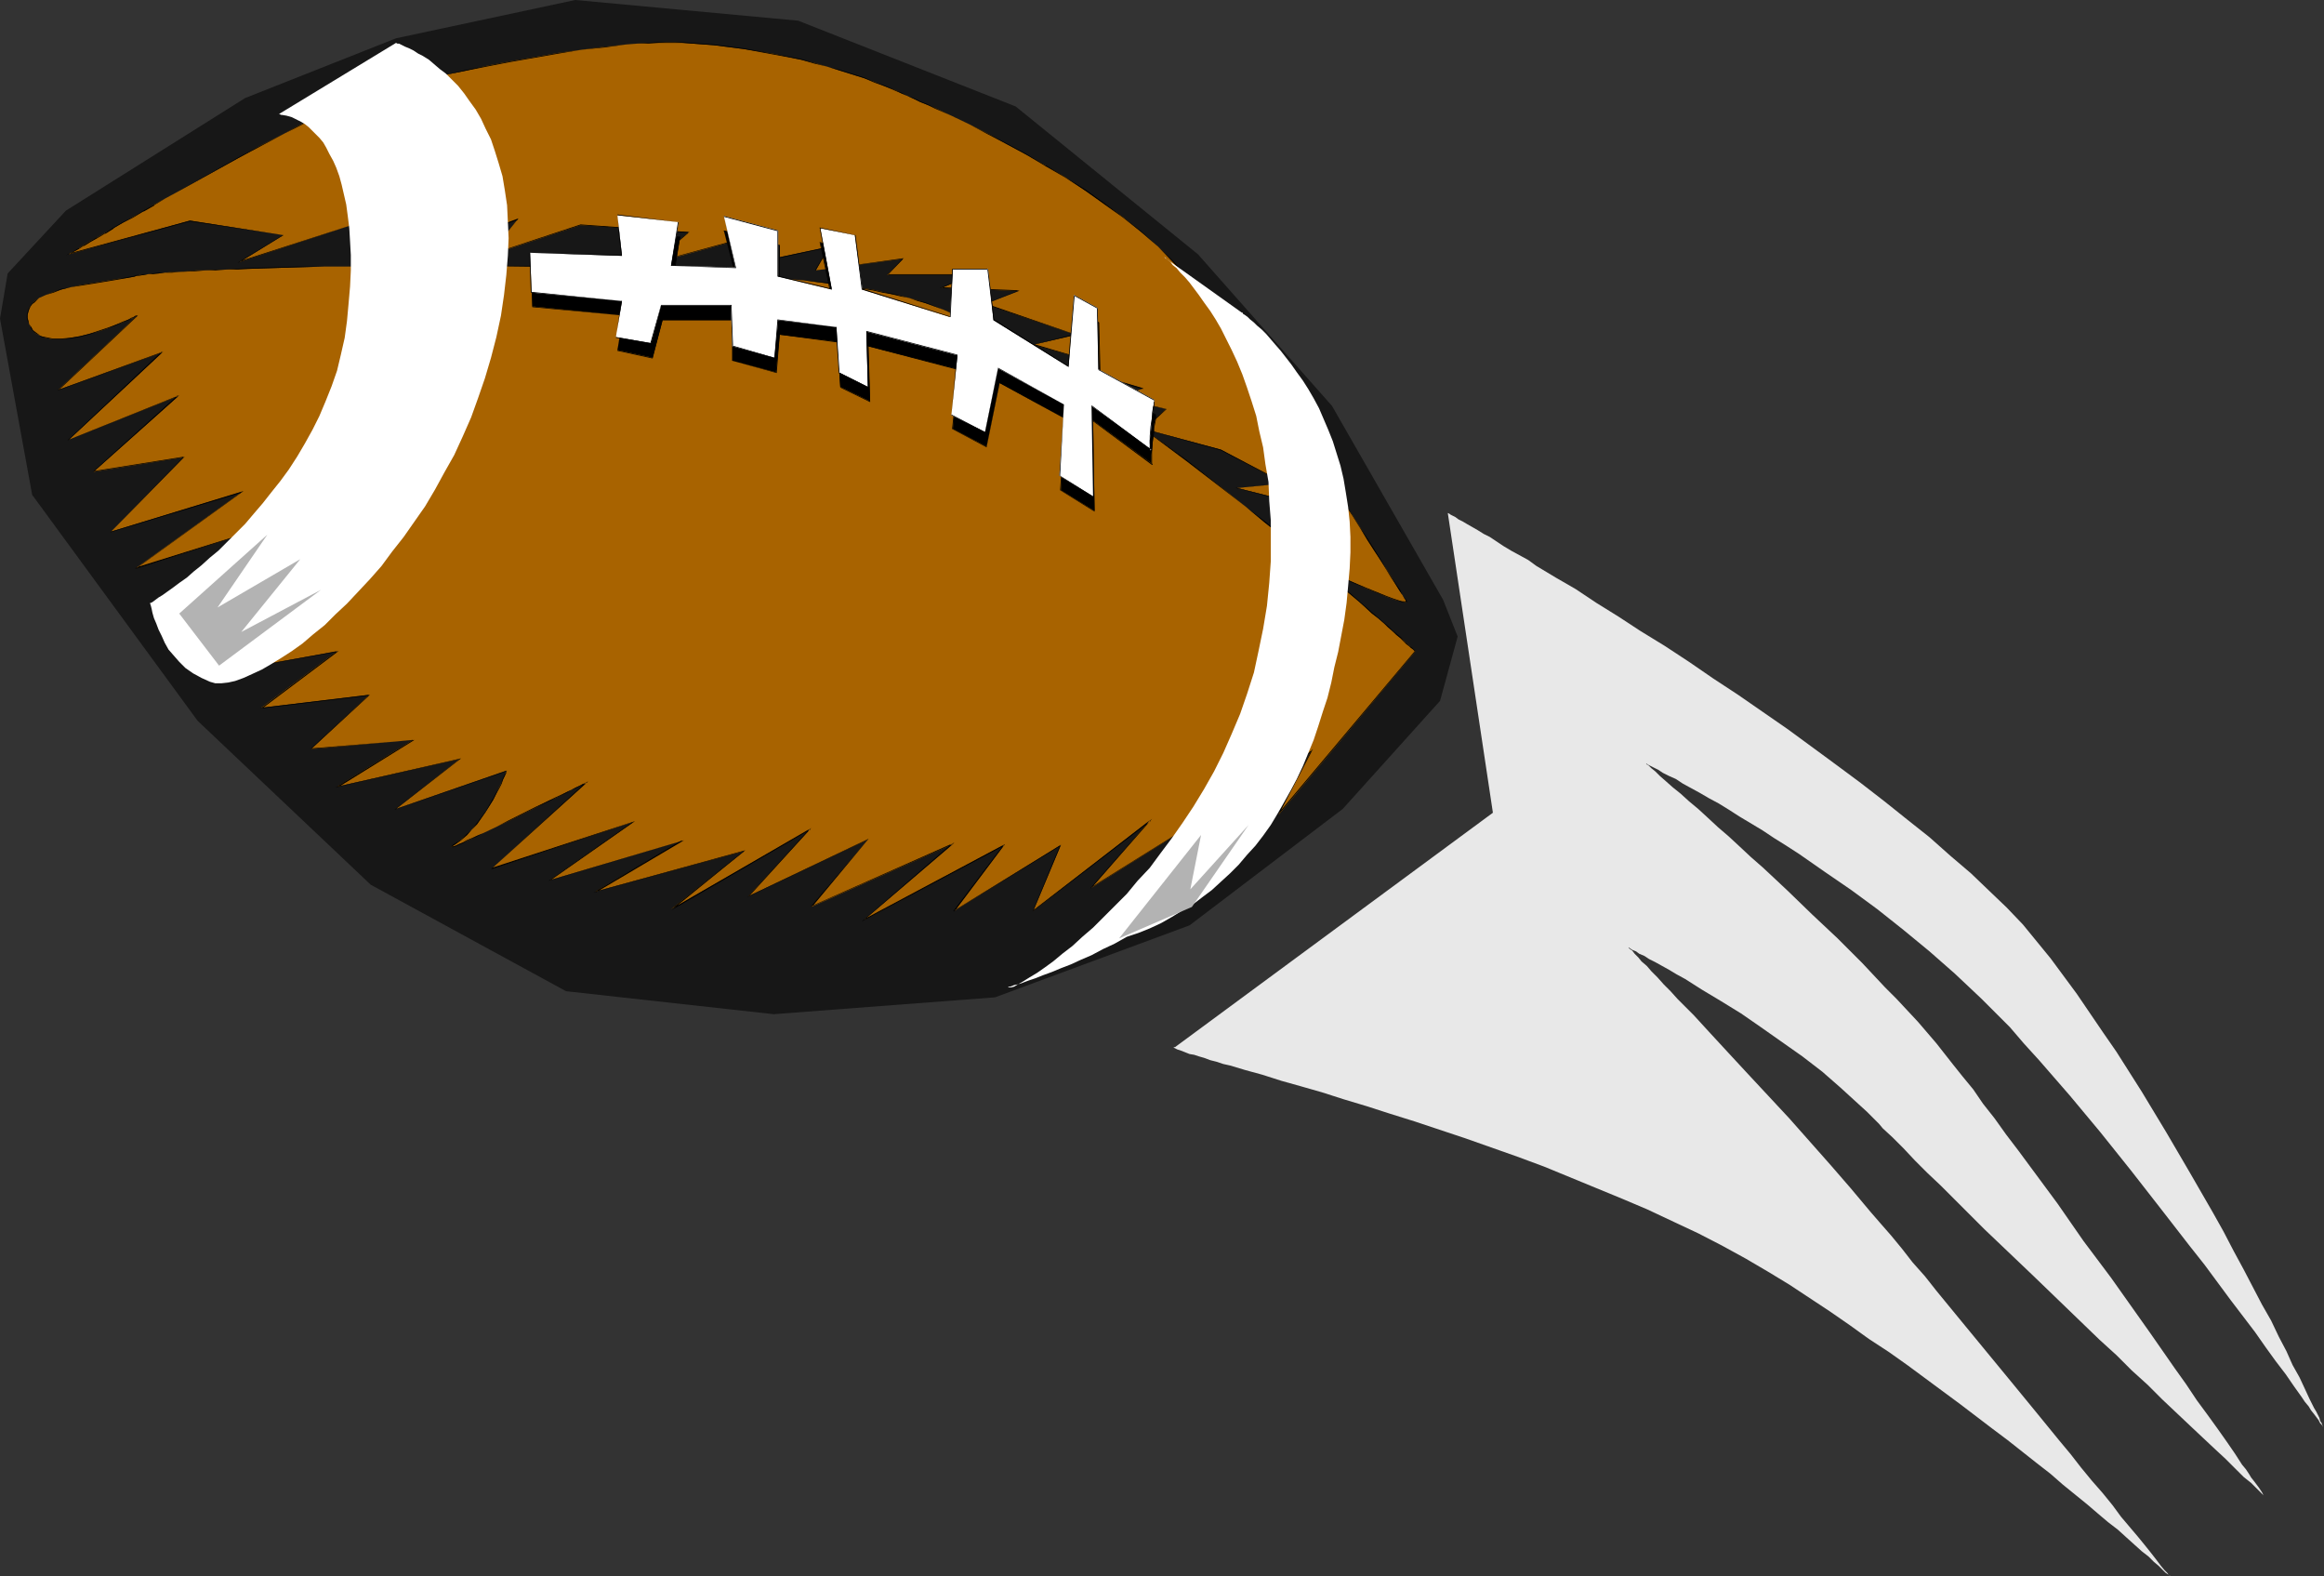
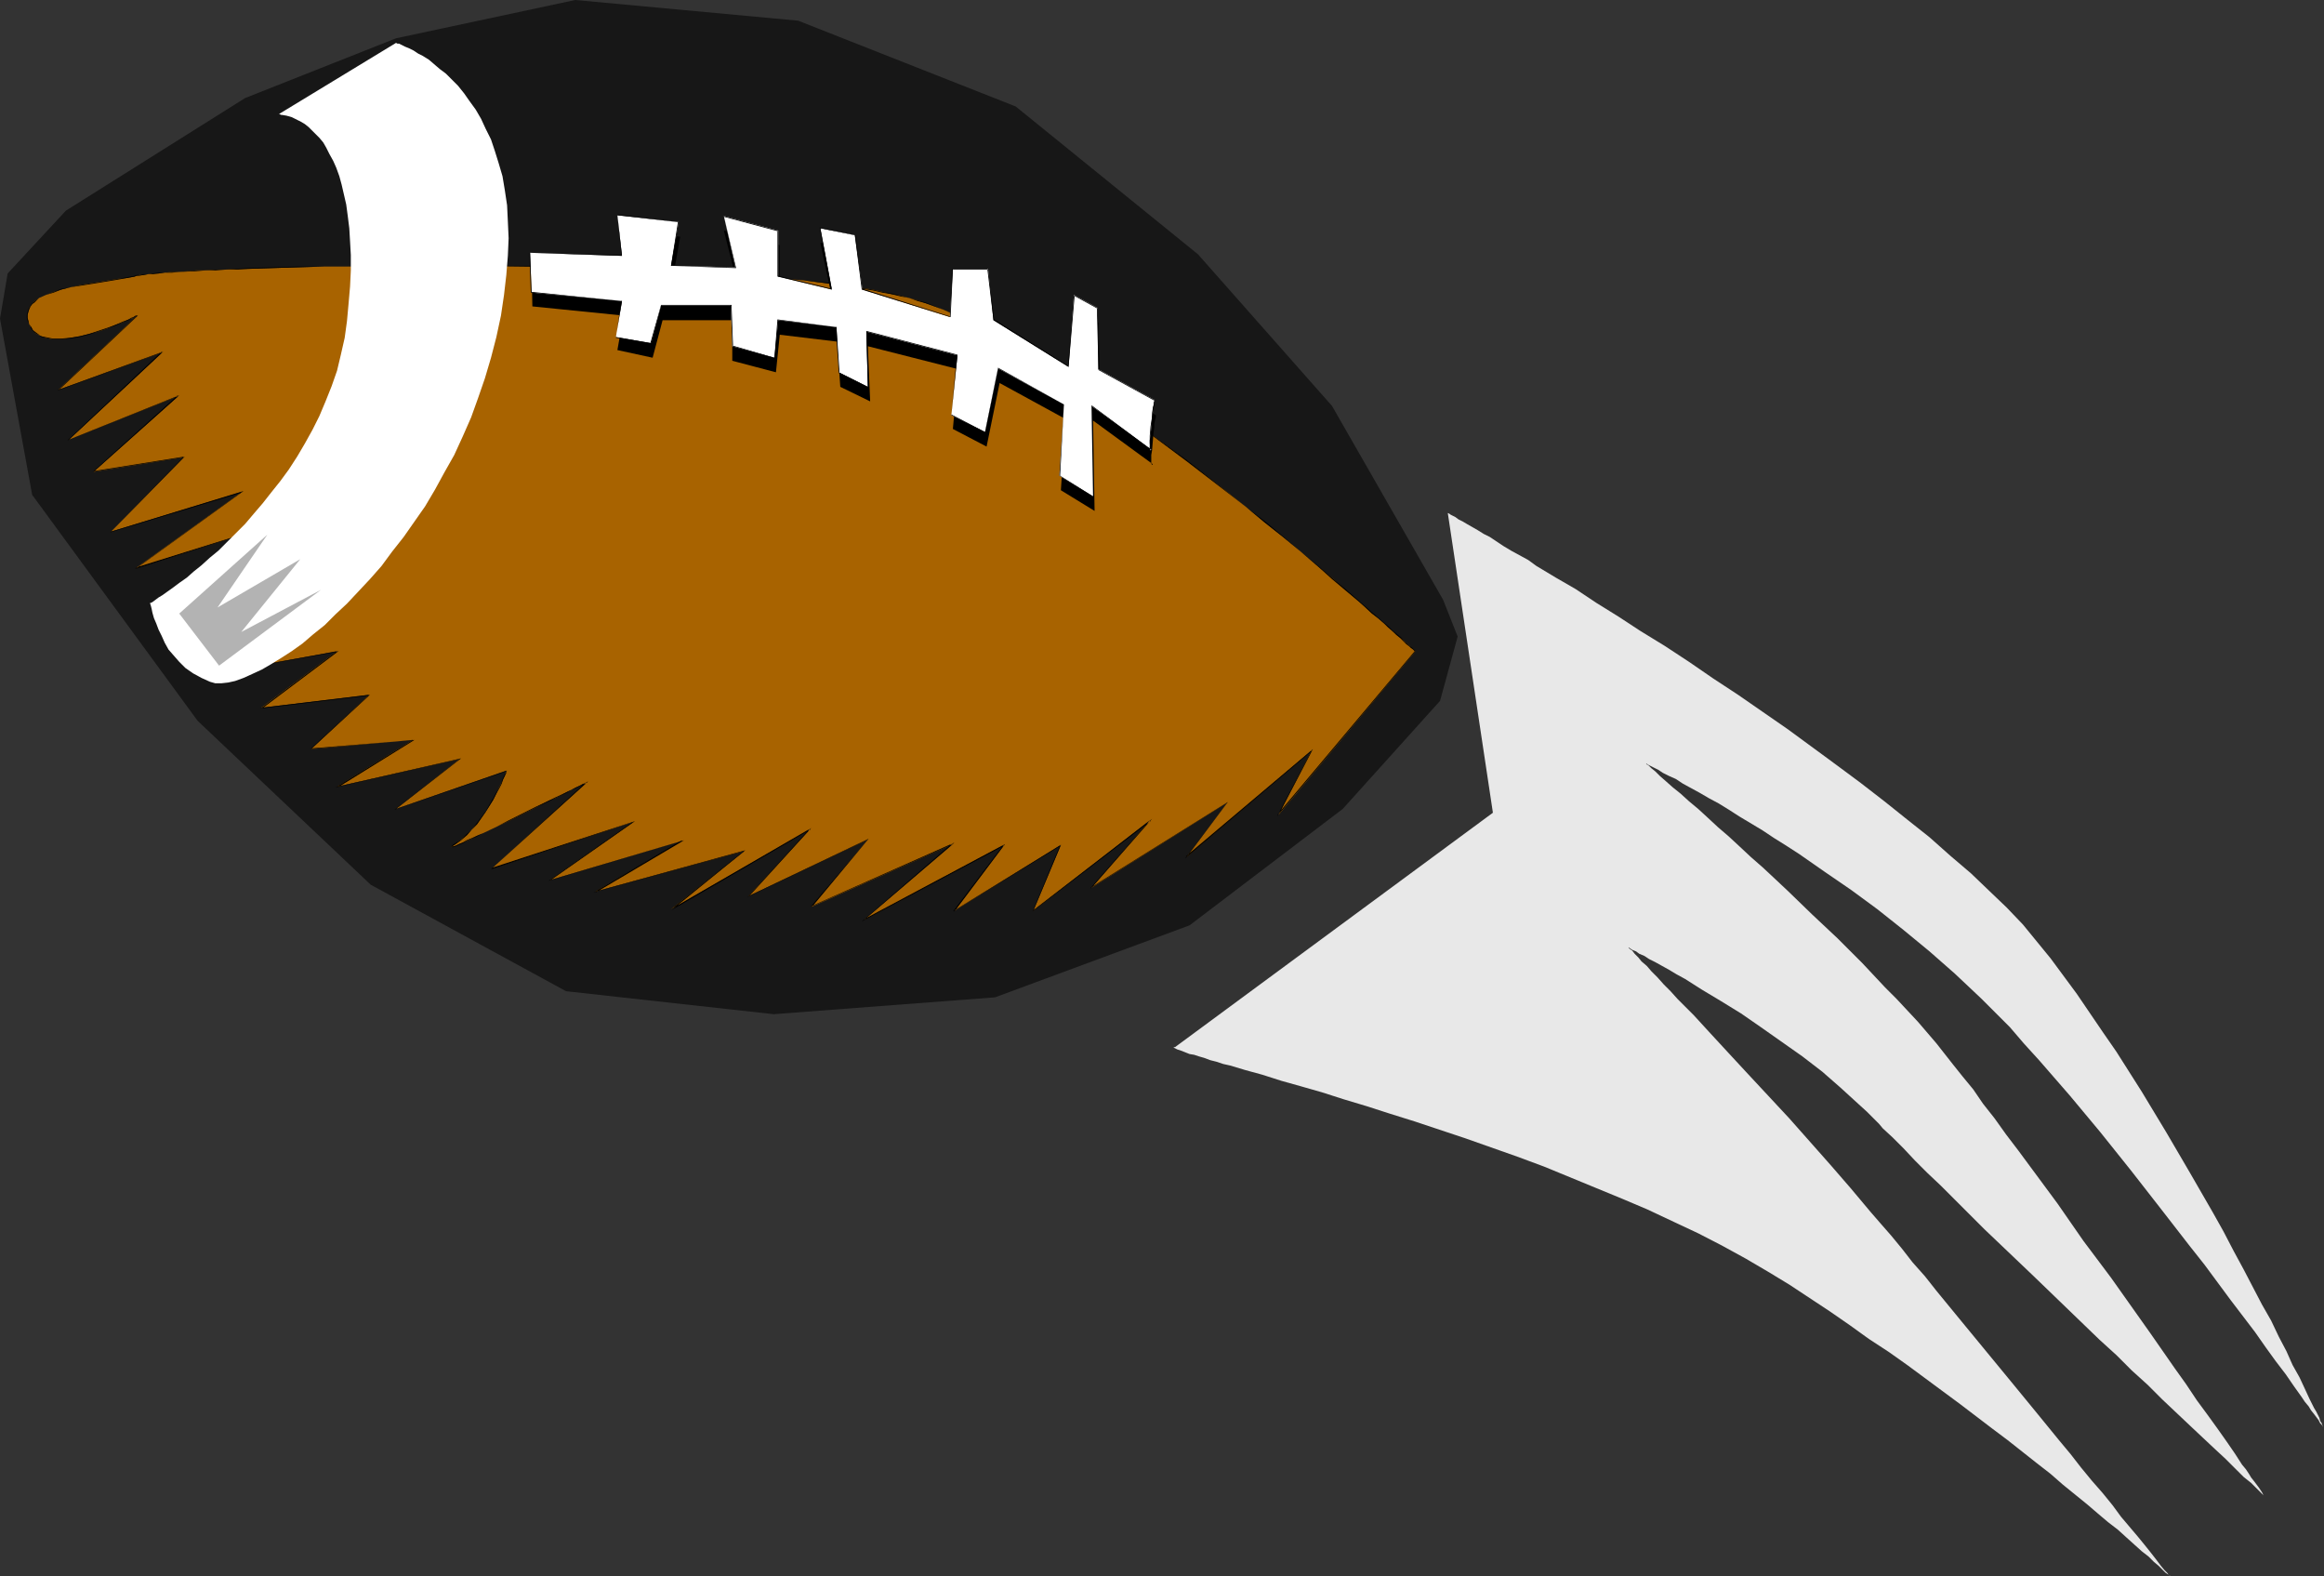
<svg xmlns="http://www.w3.org/2000/svg" xmlns:ns1="http://sodipodi.sourceforge.net/DTD/sodipodi-0.dtd" xmlns:ns2="http://www.inkscape.org/namespaces/inkscape" version="1.0" width="129.724mm" height="87.978mm" id="svg14" ns1:docname="Ball 13.wmf">
  <rect width="100%" height="100%" fill="#333333" stroke="none" />
  <ns1:namedview id="namedview14" pagecolor="#ffffff" bordercolor="#000000" borderopacity="0.25" ns2:showpageshadow="2" ns2:pageopacity="0.0" ns2:pagecheckerboard="0" ns2:deskcolor="#d1d1d1" ns2:document-units="mm" />
  <defs id="defs1">
    <pattern id="WMFhbasepattern" patternUnits="userSpaceOnUse" width="6" height="6" x="0" y="0" />
  </defs>
  <path style="fill:#171717;fill-opacity:1;fill-rule:evenodd;stroke:none" d="M 304.454,126.511 281.022,85.633 252.742,53.642 214.281,22.458 168.387,4.362 121.361,0 83.547,8.079 51.712,20.681 13.898,44.432 1.616,57.681 0,67.214 6.787,104.375 41.693,152.039 l 36.522,34.576 41.208,22.458 43.794,4.847 46.702,-3.555 41.046,-15.188 32.32,-24.559 20.523,-22.782 3.717,-13.572 z" id="path1" />
  <path style="fill:#a86300;fill-opacity:1;fill-rule:evenodd;stroke:none" d="m 298.636,137.336 h -0.162 v -0.162 l -0.323,-0.162 -0.323,-0.323 -0.485,-0.485 -0.485,-0.485 -0.646,-0.485 -0.646,-0.646 -0.808,-0.646 -0.97,-0.808 -0.97,-0.969 -0.97,-0.808 -1.131,-0.969 -1.131,-0.969 -2.586,-2.262 -2.909,-2.585 -2.909,-2.585 -3.394,-2.747 -3.394,-2.908 -3.717,-3.07 -3.878,-3.07 -3.878,-3.231 -4.04,-3.231 -8.565,-6.624 -8.726,-6.463 -8.888,-6.301 -4.525,-2.908 -4.363,-2.908 -4.363,-2.747 -4.363,-2.424 -4.202,-2.424 -4.04,-2.1 -4.04,-1.939 -3.878,-1.616 -3.555,-1.293 -1.778,-0.646 -1.778,-0.485 -1.778,-0.485 -1.939,-0.323 -1.939,-0.485 -2.101,-0.485 -2.262,-0.323 -2.262,-0.323 -2.424,-0.323 -2.424,-0.323 -5.171,-0.646 -5.656,-0.485 -5.818,-0.485 -5.979,-0.485 -6.302,-0.323 -6.302,-0.323 -6.626,-0.323 -6.626,-0.162 -13.413,-0.323 -13.413,-0.162 H 86.456 80.154 l -6.141,0.162 h -5.818 l -5.656,0.162 -5.333,0.162 -5.01,0.162 h -2.424 l -2.262,0.162 h -2.101 l -2.101,0.162 h -1.939 l -3.555,0.323 h -1.616 l -1.454,0.162 -1.293,0.162 h -1.293 l -0.97,0.162 -0.97,0.162 h -0.808 l -0.646,0.162 -0.323,0.162 -1.778,0.323 -1.778,0.162 -3.878,0.646 -4.04,0.646 -2.101,0.485 -1.939,0.485 -1.616,0.485 -1.616,0.646 -1.454,0.646 -1.131,0.808 -0.323,0.485 -0.485,0.485 -0.162,0.646 -0.162,0.485 -0.162,0.646 v 0.646 l 0.162,0.646 0.162,0.646 0.323,0.646 0.485,0.646 0.485,0.646 0.646,0.323 0.646,0.323 0.808,0.323 1.616,0.323 h 1.778 l 1.939,-0.323 1.939,-0.323 1.939,-0.485 1.939,-0.485 1.939,-0.646 1.778,-0.808 1.454,-0.485 1.293,-0.646 0.485,-0.162 0.485,-0.162 0.323,-0.323 h 0.162 l 0.323,-0.162 v 0 l -16.645,15.672 21.978,-7.917 -19.715,18.419 23.109,-9.21 -17.938,15.996 19.069,-3.07 -15.352,15.672 27.634,-8.402 -22.462,16.157 25.533,-8.079 -22.139,17.611 27.795,-11.148 -17.614,17.288 21.816,-7.109 -19.877,13.895 26.987,-5.009 -15.998,11.956 22.786,-2.747 -12.282,11.472 21.493,-1.939 -15.998,9.856 25.856,-5.817 -13.413,10.502 23.27,-8.079 v 0.162 l -0.162,0.323 -0.162,0.646 -0.323,0.646 -0.485,0.969 -0.485,0.969 -0.485,1.131 -0.646,1.293 -1.616,2.585 -1.778,2.424 -1.131,1.293 -1.131,1.131 -1.131,0.969 -1.293,0.969 -0.485,0.323 -0.162,0.162 -0.162,0.162 h 0.162 l 0.323,-0.162 0.485,-0.162 0.646,-0.323 0.808,-0.323 0.808,-0.323 1.131,-0.485 1.131,-0.646 1.131,-0.485 2.747,-1.293 2.747,-1.293 5.818,-2.908 2.747,-1.454 1.293,-0.485 1.293,-0.646 1.131,-0.646 0.97,-0.485 0.97,-0.485 0.808,-0.323 0.485,-0.323 0.485,-0.162 0.323,-0.162 0.162,-0.162 -20.038,18.258 29.896,-9.856 -17.614,12.279 27.795,-8.24 -18.261,10.664 31.512,-8.563 -15.514,12.279 29.25,-16.803 -12.928,14.057 25.21,-11.956 -11.958,14.218 29.896,-13.249 -18.746,15.996 29.573,-15.834 -10.504,13.895 22.462,-13.895 -5.818,13.895 24.563,-19.065 -12.282,14.218 28.603,-17.934 -8.565,11.472 26.341,-22.458 -6.949,13.572 z" id="path2" />
  <path style="fill:#000000;fill-opacity:1;fill-rule:evenodd;stroke:none" d="m 298.636,137.336 -0.485,-0.485 -0.323,-0.323 -0.485,-0.323 -0.485,-0.485 -0.646,-0.485 -0.646,-0.808 -0.808,-0.646 -0.97,-0.808 -0.808,-0.808 -1.131,-0.969 -1.131,-0.969 -1.131,-0.969 -2.586,-2.262 -2.747,-2.424 -3.07,-2.585 -3.232,-2.747 -3.555,-2.908 -3.555,-3.07 -3.878,-3.231 -4.04,-3.07 -4.04,-3.231 -8.403,-6.624 -8.888,-6.463 -8.888,-6.301 -4.363,-3.07 -4.525,-2.747 -4.363,-2.747 -4.202,-2.585 h -0.162 l -4.202,-2.262 -4.04,-2.1 -4.04,-1.939 -3.878,-1.616 -3.555,-1.454 -1.778,-0.485 -1.778,-0.485 -1.778,-0.485 -1.939,-0.485 -1.939,-0.323 -2.101,-0.485 -2.262,-0.323 -2.262,-0.323 -2.424,-0.323 -2.424,-0.485 -5.171,-0.485 -5.656,-0.485 -5.818,-0.646 -5.979,-0.323 -6.302,-0.323 -6.302,-0.485 -6.626,-0.162 -6.626,-0.323 -13.413,-0.323 H 99.384 86.456 l -18.261,0.162 h -5.656 l -5.333,0.162 -5.01,0.162 -2.424,0.162 -2.262,0.162 h -2.101 l -2.101,0.162 h -1.939 l -3.555,0.323 h -1.616 l -1.454,0.162 h -1.293 l -1.293,0.162 -0.97,0.162 h -0.97 l -0.808,0.162 h -0.646 l -0.323,0.162 -1.778,0.323 -1.778,0.323 -3.878,0.646 -4.04,0.646 -2.101,0.485 -1.939,0.323 -1.616,0.646 -1.616,0.646 -1.454,0.646 -1.131,0.808 -0.485,0.485 -0.323,0.485 -0.323,0.646 -0.162,0.485 -0.162,0.646 v 0.646 l 0.162,0.646 0.323,0.646 0.323,0.646 v 0.162 l 0.485,0.646 0.485,0.485 0.646,0.323 v 0 l 0.646,0.485 0.808,0.162 1.616,0.323 h 1.778 l 1.939,-0.162 1.939,-0.323 1.939,-0.485 1.939,-0.646 1.939,-0.646 1.778,-0.646 1.454,-0.646 1.293,-0.485 0.485,-0.323 0.485,-0.162 0.485,-0.323 h 0.162 l 0.162,-0.162 v 0 0 0 L 12.12,82.402 34.259,74.323 34.098,74.161 14.221,92.904 37.653,83.533 37.491,83.371 19.554,99.528 38.784,96.458 v -0.162 l -15.514,15.996 27.795,-8.402 v -0.162 l -22.624,16.319 25.694,-8.24 v 0 l -22.462,17.773 28.118,-11.31 -0.162,-0.162 -17.614,17.45 21.978,-7.109 v -0.162 l -20.2,14.057 27.31,-4.847 v -0.162 l -16.16,12.118 22.947,-2.747 v -0.162 l -12.443,11.472 21.654,-1.939 v 0 L 70.781,166.096 96.96,160.118 v 0 l -13.736,10.664 23.594,-8.079 v -0.162 0.162 l -0.162,0.323 -0.323,0.646 -0.323,0.646 -0.323,0.969 -0.485,0.969 -0.646,1.131 -0.646,1.293 v -0.162 l -1.454,2.585 -1.939,2.585 -0.97,1.293 -1.131,0.969 -1.131,1.131 -1.293,0.808 -0.485,0.323 -0.323,0.323 v 0.162 h 0.162 0.323 l 0.485,-0.162 0.646,-0.323 0.808,-0.323 0.808,-0.485 1.131,-0.485 1.131,-0.485 1.131,-0.646 2.747,-1.293 2.747,-1.293 5.818,-2.908 2.747,-1.293 1.293,-0.646 2.424,-1.131 0.97,-0.646 0.97,-0.323 2.262,-1.131 -0.162,-0.162 -20.038,18.419 30.058,-10.017 h -0.162 l -17.776,12.441 28.118,-8.402 v -0.162 l -18.584,10.987 31.835,-8.725 h -0.162 l -15.352,12.279 0.162,0.162 29.25,-16.965 -0.162,-0.162 -13.09,14.38 25.371,-12.118 v 0 l -12.12,14.218 30.058,-13.249 -0.162,-0.162 -19.069,16.48 30.058,-15.996 -0.162,-0.162 -10.666,14.057 22.786,-13.895 -0.162,-0.162 -5.818,14.057 24.886,-19.065 -0.162,-0.162 -12.605,14.38 28.926,-18.096 v 0 l -8.888,11.795 26.826,-22.782 h -0.162 l -7.272,13.895 29.25,-34.9 h -0.162 l -28.926,34.415 0.162,0.162 7.272,-13.895 -26.826,22.62 0.162,0.162 8.726,-11.633 -28.765,17.934 v 0.162 l 12.766,-14.541 -25.21,19.389 h 0.162 l 5.818,-13.895 -22.624,13.895 0.162,0.162 10.666,-14.218 -29.734,15.834 v 0.162 l 19.069,-16.319 -30.219,13.41 0.162,0.162 11.958,-14.38 -25.371,12.118 h 0.162 l 13.09,-14.38 -29.573,17.127 0.162,0.162 15.514,-12.603 -31.674,8.725 0.162,0.162 18.584,-10.987 -28.28,8.402 h 0.162 l 17.776,-12.441 -30.219,9.856 v 0.162 l 20.362,-18.419 -2.586,1.293 -0.97,0.485 -0.97,0.485 -2.424,1.131 -1.293,0.646 -2.747,1.293 -5.818,2.908 -2.747,1.454 -2.747,1.293 -1.131,0.485 -1.131,0.485 -1.131,0.485 -0.808,0.485 -0.808,0.323 -0.646,0.323 -0.485,0.162 h -0.323 -0.162 l 0.162,0.162 v -0.162 0 l 0.323,-0.162 0.485,-0.323 1.131,-0.808 1.293,-1.131 0.97,-1.131 1.131,-1.131 1.778,-2.585 1.616,-2.585 v 0 l 0.646,-1.293 0.646,-1.131 0.485,-0.969 0.323,-0.969 0.323,-0.646 0.323,-0.646 v -0.323 l 0.162,-0.162 -23.432,8.079 v 0 l 13.736,-10.664 -26.179,5.978 0.162,0.162 16.16,-10.017 -21.816,1.777 v 0.162 l 12.443,-11.472 -22.947,2.747 0.162,0.162 16.16,-12.118 -27.31,4.847 v 0.162 l 20.2,-14.057 -22.139,7.109 v 0.162 l 17.776,-17.45 -27.957,11.148 0.162,0.162 22.301,-17.773 -25.856,8.079 0.162,0.162 22.624,-16.319 -27.957,8.563 v 0 L 38.946,96.297 19.715,99.367 v 0.162 L 37.814,83.371 14.544,92.742 v 0 L 34.421,74.161 12.282,82.24 h 0.162 L 29.088,66.568 h -0.162 -0.323 v 0 l -0.485,0.323 -0.485,0.162 -0.485,0.323 -1.293,0.485 -1.454,0.646 -1.778,0.646 -1.939,0.646 -1.939,0.646 -1.939,0.485 -1.939,0.323 -1.939,0.162 H 11.15 L 9.534,71.092 8.726,70.93 8.08,70.607 H 8.242 L 7.595,70.122 6.949,69.637 6.626,68.991 v 0 L 6.141,68.345 5.979,67.699 5.818,67.052 V 66.406 L 5.979,65.76 6.141,65.275 6.464,64.629 v 0 l 0.323,-0.485 0.485,-0.323 0.97,-0.969 v 0 l 1.454,-0.646 1.616,-0.485 1.616,-0.646 1.939,-0.485 2.101,-0.323 4.04,-0.646 3.878,-0.646 1.778,-0.323 1.778,-0.323 0.323,-0.162 h 0.646 l 0.808,-0.162 0.97,-0.162 h 0.97 l 1.293,-0.162 1.293,-0.162 h 1.454 l 1.616,-0.162 3.555,-0.162 1.939,-0.162 h 2.101 l 2.101,-0.162 h 2.262 l 2.424,-0.162 5.01,-0.162 5.333,-0.162 5.656,-0.162 18.261,-0.162 h 12.928 l 13.413,0.162 13.413,0.323 6.626,0.323 6.626,0.162 6.302,0.323 6.302,0.485 5.979,0.323 5.818,0.485 5.656,0.485 5.171,0.646 2.424,0.323 2.424,0.323 2.262,0.485 2.262,0.323 2.101,0.485 1.939,0.323 1.939,0.485 1.778,0.323 1.778,0.646 1.778,0.485 3.555,1.293 3.878,1.777 4.04,1.777 4.04,2.262 4.202,2.262 v 0 l 4.202,2.585 4.525,2.747 4.363,2.747 4.363,3.07 8.888,6.14 8.888,6.624 8.403,6.463 4.202,3.231 3.878,3.231 3.878,3.07 3.717,3.07 3.394,2.908 3.232,2.908 3.07,2.585 2.909,2.424 2.424,2.262 1.293,0.969 1.131,0.969 0.97,0.969 0.97,0.808 0.808,0.808 0.808,0.646 0.646,0.646 0.646,0.646 0.646,0.485 0.323,0.323 0.485,0.323 0.323,0.485 v -0.162 z" id="path3" />
-   <path style="fill:#a86300;fill-opacity:1;fill-rule:evenodd;stroke:none" d="m 296.697,126.834 v 0 -0.162 l -0.162,-0.162 -0.162,-0.162 -0.485,-0.808 -0.646,-0.969 -0.808,-1.293 -0.808,-1.454 -1.131,-1.777 -1.293,-1.939 -1.293,-2.1 -1.454,-2.262 -1.454,-2.424 -1.616,-2.585 -1.778,-2.585 -1.778,-2.747 -1.778,-2.908 -1.939,-2.908 -3.878,-5.978 -4.202,-5.978 -4.04,-6.14 -4.04,-5.655 -2.101,-2.908 -1.778,-2.585 -2.101,-2.585 -1.778,-2.424 -1.778,-2.262 -1.778,-2.262 -1.616,-1.939 -1.454,-1.616 -3.232,-3.231 -3.555,-3.07 -3.717,-3.07 -4.04,-2.908 -4.04,-2.747 -4.04,-2.747 -4.363,-2.585 -4.04,-2.262 -4.202,-2.262 -4.04,-2.262 -3.878,-1.939 -3.717,-1.777 -3.394,-1.616 -1.616,-0.646 -1.616,-0.646 -1.293,-0.646 -1.454,-0.646 -1.131,-0.485 -1.131,-0.646 -2.262,-0.808 -2.262,-0.969 -2.262,-0.808 -2.586,-0.808 -2.586,-0.808 -2.586,-0.808 -2.747,-0.808 -2.747,-0.646 -5.979,-1.293 -6.141,-0.969 -6.302,-0.808 -6.464,-0.485 -1.778,-0.162 h -1.778 l -1.939,0.162 h -2.101 l -2.262,0.162 -2.101,0.162 -4.686,0.485 -4.848,0.646 -4.848,0.646 -10.181,1.777 -5.01,0.969 -4.848,1.131 -4.848,0.969 -4.363,1.131 -2.101,0.485 -1.939,0.485 -1.939,0.485 -1.778,0.485 -1.778,0.646 -1.454,0.485 -1.454,0.485 -1.293,0.323 -1.293,0.485 -1.454,0.646 -1.616,0.808 -1.778,0.808 -1.939,0.969 -2.101,0.969 -2.262,1.131 -2.262,1.293 -4.848,2.424 -5.171,2.908 -10.181,5.655 -5.01,2.747 -2.424,1.293 -2.262,1.454 -2.101,1.131 -2.262,1.293 -1.939,1.131 -1.778,0.969 -1.616,0.969 -1.616,0.808 -1.293,0.808 -0.97,0.646 -0.97,0.646 -0.646,0.323 -0.323,0.162 -0.162,0.162 25.533,-7.109 19.715,3.07 -9.211,5.655 25.533,-8.402 -1.939,6.14 21.008,-6.786 -6.464,7.755 20.523,-7.755 -6.302,7.755 19.554,-6.463 22.786,1.454 -7.595,6.624 18.422,-5.009 -1.616,5.817 20.362,-4.362 -2.747,5.009 18.422,-2.424 -3.394,3.393 h 17.938 l -6.464,2.747 16.322,0.646 -7.11,2.747 19.069,6.463 -8.888,2.1 11.958,3.393 -4.525,1.293 15.675,4.524 -5.656,1.939 10.504,2.424 -4.525,4.201 16.16,4.362 13.251,7.109 -9.858,0.969 16.483,4.201 -8.403,3.716 15.352,5.817 -4.363,3.716 h 0.162 v 0.162 l 0.646,0.162 0.646,0.323 1.131,0.485 1.131,0.646 1.293,0.485 3.07,1.454 2.909,1.131 1.454,0.646 1.293,0.485 0.97,0.323 0.97,0.162 0.646,0.162 h 0.323 z" id="path4" />
-   <path style="fill:#000000;fill-opacity:1;fill-rule:evenodd;stroke:none" d="m 296.859,126.995 v -0.162 l -0.162,-0.162 v 0 -0.162 l -0.323,-0.323 -0.485,-0.646 -0.485,-1.131 -0.808,-1.131 -0.97,-1.454 -1.131,-1.777 -1.131,-1.939 -1.293,-2.1 -1.454,-2.262 -1.616,-2.424 -1.616,-2.585 -1.616,-2.585 -1.778,-2.747 -1.939,-2.908 -1.778,-2.908 -4.04,-5.978 -4.04,-6.14 -4.202,-5.978 -4.04,-5.817 -1.939,-2.747 -1.939,-2.585 -1.939,-2.585 -1.939,-2.585 -1.778,-2.262 -1.616,-2.1 -1.616,-1.939 -1.616,-1.777 -3.232,-3.07 -3.555,-3.231 -3.717,-2.908 -3.878,-2.908 -4.04,-2.908 -4.202,-2.585 -4.202,-2.585 h -0.162 l -4.04,-2.424 -4.202,-2.262 -4.04,-2.1 -3.878,-1.939 -3.717,-1.777 -3.394,-1.616 -1.616,-0.808 -1.616,-0.646 -1.293,-0.646 -1.454,-0.485 -1.131,-0.646 -1.131,-0.485 -2.262,-0.969 -2.262,-0.808 -2.262,-0.969 -2.586,-0.808 -2.586,-0.808 -2.586,-0.646 -2.747,-0.808 -2.747,-0.808 -5.979,-1.131 -6.141,-1.131 -6.302,-0.808 -6.464,-0.485 h -1.778 -1.778 -1.939 l -2.101,0.162 -2.262,0.162 -2.101,0.162 -4.686,0.485 -4.848,0.646 -4.848,0.646 -10.181,1.777 -5.01,0.969 -4.848,0.969 -4.848,1.131 -4.363,0.969 -2.101,0.646 -1.939,0.485 -1.939,0.485 -1.778,0.485 -1.778,0.485 -1.454,0.485 -1.454,0.485 -1.293,0.485 -1.293,0.485 -1.454,0.646 -1.616,0.646 -1.778,0.969 -6.302,3.07 -2.262,1.293 -4.848,2.424 -5.171,2.747 -15.19,8.563 -2.424,1.293 v 0 l -2.262,1.293 v 0 l -2.101,1.293 -2.262,1.131 -1.939,1.131 v 0 l -1.778,1.131 v 0 l -1.616,0.969 h -0.162 l -1.454,0.808 -1.293,0.808 v 0 l -0.97,0.646 h -0.162 l -1.454,0.969 v 0 l -0.323,0.162 -0.808,0.323 26.179,-7.109 19.715,2.908 h -0.162 l -9.534,5.817 26.018,-8.563 h -0.162 l -1.778,6.301 21.008,-6.786 -0.162,-0.162 -6.464,7.755 20.685,-7.594 v -0.162 l -6.464,7.755 19.715,-6.463 22.786,1.616 v -0.162 l -7.918,6.624 18.746,-5.009 h -0.162 l -1.454,5.978 20.362,-4.362 v -0.162 l -2.909,5.009 18.584,-2.424 v -0.162 l -3.394,3.555 h 17.938 V 57.843 l -6.787,2.908 16.645,0.646 v -0.162 l -7.272,2.908 19.23,6.463 v -0.162 l -9.05,2.262 12.12,3.393 v 0 l -4.848,1.293 15.998,4.686 v -0.162 l -5.818,1.939 10.666,2.424 v 0 l -4.686,4.201 16.322,4.524 13.251,6.948 v 0 l -10.181,0.969 16.806,4.362 v -0.162 l -8.565,3.716 15.514,5.978 v -0.162 l -4.363,3.878 h 0.162 l 0.646,0.162 0.646,0.485 1.131,0.485 1.131,0.485 1.293,0.646 3.07,1.293 4.363,1.777 1.293,0.485 0.97,0.323 0.97,0.323 h 0.646 0.323 0.162 l -0.162,-0.162 v 0 h -0.323 -0.646 l -0.97,-0.323 -0.97,-0.323 -1.293,-0.485 -4.363,-1.777 -3.07,-1.293 -1.293,-0.646 -1.131,-0.485 -1.131,-0.485 -0.646,-0.323 -0.646,-0.323 h -0.162 l 0.162,0.162 4.363,-3.878 -15.514,-5.817 v 0.162 l 8.565,-3.878 -16.645,-4.201 v 0 l 10.181,-0.969 -13.574,-7.109 -16.16,-4.362 v 0.162 l 4.686,-4.362 -10.666,-2.585 v 0.162 l 5.818,-1.939 -15.837,-4.686 v 0.162 l 4.686,-1.293 -12.12,-3.555 v 0.162 l 9.05,-2.1 -19.23,-6.624 v 0.162 l 7.272,-2.908 -16.483,-0.646 v 0.162 l 6.787,-2.908 h -18.261 l 0.162,0.162 3.394,-3.555 -18.584,2.585 v 0 l 2.909,-5.009 -20.523,4.362 h 0.162 l 1.454,-5.978 -18.422,5.009 v 0.162 l 7.757,-6.624 -22.947,-1.616 -19.554,6.463 v 0.162 l 6.464,-7.917 -20.685,7.755 v 0.162 l 6.626,-7.917 -21.17,6.948 h 0.162 l 1.778,-6.14 -25.533,8.24 v 0.162 l 9.211,-5.655 -19.715,-3.07 -25.533,6.948 v 0.162 h 0.162 l 0.323,-0.323 h 0.162 l 1.454,-0.808 v 0 l 0.97,-0.646 h 0.162 l 1.293,-0.808 1.454,-0.808 v 0 l 1.616,-0.969 h 0.162 l 1.778,-1.131 h -0.162 l 1.939,-1.131 2.262,-1.131 2.101,-1.293 h 0.162 l 2.262,-1.293 h -0.162 l 2.424,-1.454 15.19,-8.402 5.171,-2.747 4.848,-2.585 2.262,-1.131 6.302,-3.231 1.778,-0.808 1.616,-0.808 1.454,-0.485 1.293,-0.485 1.293,-0.485 1.454,-0.485 1.454,-0.485 1.778,-0.485 1.778,-0.485 1.939,-0.646 1.939,-0.485 2.101,-0.485 4.363,-1.131 4.848,-0.969 4.848,-0.969 5.01,-0.969 10.181,-1.777 4.848,-0.808 4.848,-0.485 4.686,-0.646 2.101,-0.162 h 2.262 l 2.101,-0.162 h 1.939 1.778 1.778 l 6.464,0.485 6.302,0.808 6.141,1.131 5.979,1.131 2.747,0.808 2.747,0.646 2.586,0.808 2.586,0.808 2.586,0.808 2.262,0.969 2.262,0.808 2.262,0.969 1.131,0.485 1.131,0.485 1.454,0.646 1.293,0.646 1.616,0.646 1.616,0.808 3.394,1.454 3.717,1.777 3.878,2.1 4.04,2.1 4.202,2.262 4.04,2.424 v 0 l 4.202,2.424 4.202,2.747 4.04,2.908 3.878,2.747 3.878,3.07 3.555,3.07 3.07,3.231 1.616,1.777 1.616,1.939 1.778,2.1 1.778,2.262 1.778,2.424 1.939,2.585 1.939,2.747 2.101,2.747 4.04,5.817 4.04,5.978 4.04,6.14 4.04,5.817 1.939,3.07 1.778,2.747 1.778,2.747 1.778,2.747 1.616,2.585 1.454,2.424 1.454,2.262 1.293,1.939 1.293,2.1 0.97,1.616 0.97,1.454 0.808,1.293 0.646,0.969 0.485,0.808 0.162,0.162 v 0 0.323 h 0.162 v 0 0 0 z" id="path5" />
  <path style="fill:#ffffff;fill-opacity:1;fill-rule:evenodd;stroke:none" d="m 31.674,127.157 h 0.162 l 0.323,-0.162 0.646,-0.485 0.646,-0.485 0.808,-0.485 1.131,-0.808 1.131,-0.808 1.293,-0.969 1.616,-1.131 1.454,-1.293 1.616,-1.293 1.778,-1.616 1.778,-1.454 1.778,-1.777 1.939,-1.939 1.939,-1.939 1.778,-2.1 1.939,-2.262 1.778,-2.262 1.939,-2.424 1.778,-2.424 1.778,-2.747 1.616,-2.747 1.616,-2.908 1.454,-2.908 1.293,-3.07 1.293,-3.231 1.131,-3.231 0.808,-3.393 0.808,-3.555 0.485,-3.555 0.323,-3.555 0.323,-3.716 0.162,-3.393 v -3.231 l -0.162,-2.908 -0.162,-2.747 -0.323,-2.585 -0.323,-2.424 -0.485,-2.1 -0.485,-2.1 -0.485,-1.777 -0.646,-1.777 -0.646,-1.454 -0.808,-1.454 -0.646,-1.293 -0.646,-1.131 -0.808,-0.969 -0.808,-0.808 -0.808,-0.808 -0.646,-0.646 -0.808,-0.646 -0.808,-0.485 -0.646,-0.323 -1.293,-0.646 -1.131,-0.323 -0.97,-0.162 h -0.162 l -0.323,-0.162 h -0.162 L 83.547,9.048 v 0 l 0.323,0.162 h 0.323 l 0.646,0.323 0.646,0.323 0.808,0.323 0.97,0.485 0.97,0.646 0.97,0.485 1.293,0.808 1.131,0.969 1.131,0.969 1.293,0.969 1.293,1.293 1.293,1.293 1.293,1.616 1.131,1.616 1.293,1.777 1.131,1.939 0.97,2.1 1.131,2.262 0.808,2.424 0.808,2.585 0.808,2.747 0.485,2.908 0.485,3.231 0.162,3.393 0.162,3.555 -0.162,3.716 -0.323,4.039 -0.485,4.201 -0.646,4.362 -0.97,4.524 -1.131,4.362 -1.293,4.362 -1.454,4.201 -1.454,4.039 -1.778,4.039 -1.778,3.878 -2.101,3.716 -1.939,3.555 -2.101,3.555 -2.262,3.231 -2.262,3.231 -2.424,3.07 -2.262,3.07 -2.424,2.747 -2.424,2.585 -2.424,2.585 -2.424,2.262 -2.262,2.262 -2.424,1.939 -2.262,1.939 -2.262,1.616 -2.262,1.454 -2.101,1.293 -1.939,1.131 -2.101,0.969 -1.778,0.808 -1.778,0.646 -1.454,0.323 -1.454,0.162 h -1.293 l -1.131,-0.323 -1.778,-0.808 -1.778,-0.969 -1.616,-1.131 -1.293,-1.293 -1.131,-1.293 -1.131,-1.293 -0.808,-1.454 -0.646,-1.454 -0.646,-1.293 -0.485,-1.293 -0.485,-1.131 -0.323,-1.131 -0.162,-0.808 -0.162,-0.646 -0.162,-0.485 z" id="path6" />
-   <path style="fill:#ffffff;fill-opacity:1;fill-rule:evenodd;stroke:none" d="m 212.665,208.105 0.162,0.162 h 0.485 l 0.646,-0.162 0.808,-0.485 1.131,-0.646 1.293,-0.808 1.616,-0.969 1.616,-1.131 1.778,-1.293 1.939,-1.616 2.101,-1.616 2.101,-1.939 2.262,-1.939 2.262,-2.262 2.424,-2.424 2.424,-2.424 2.262,-2.747 2.586,-2.747 2.262,-3.07 2.424,-3.231 2.262,-3.231 2.262,-3.393 2.262,-3.716 2.101,-3.716 1.939,-3.878 1.778,-4.039 1.778,-4.201 1.454,-4.201 1.454,-4.524 0.97,-4.524 0.97,-4.686 0.808,-4.847 0.485,-4.847 0.323,-4.524 v -4.524 -4.201 l -0.323,-4.039 -0.162,-4.039 -0.646,-3.716 -0.485,-3.555 -0.808,-3.393 -0.646,-3.231 -0.97,-3.07 -0.97,-2.908 -0.97,-2.747 -1.131,-2.747 -1.131,-2.424 -1.131,-2.262 -1.131,-2.262 -1.131,-1.939 -1.131,-1.777 -1.293,-1.777 -1.131,-1.616 -0.97,-1.293 -0.97,-1.293 -0.97,-1.131 -0.97,-0.969 -0.808,-0.969 -0.808,-0.646 -0.485,-0.646 -0.646,-0.485 -0.323,-0.323 -0.162,-0.162 h -0.162 l 16.322,11.633 h 0.162 l 0.162,0.323 0.323,0.162 0.646,0.485 0.485,0.485 0.808,0.646 0.646,0.646 0.97,0.808 0.97,0.969 0.97,1.131 0.97,1.131 1.131,1.293 1.131,1.454 1.131,1.454 1.131,1.616 1.293,1.777 1.131,1.777 1.131,1.939 1.131,2.1 0.97,2.262 0.97,2.262 0.97,2.424 0.808,2.585 0.808,2.585 0.646,2.747 0.485,2.908 0.485,3.07 0.323,3.07 0.162,3.231 v 3.231 l -0.162,3.393 -0.323,3.716 -0.323,3.555 -0.485,3.555 -0.646,3.393 -0.646,3.393 -0.808,3.231 -0.646,3.231 -0.808,3.231 -0.97,2.908 -0.97,3.07 -0.97,2.908 -1.131,2.747 -1.131,2.747 -1.293,2.747 -1.293,2.424 -1.454,2.585 -1.293,2.262 -1.454,2.424 -1.616,2.262 -1.616,2.1 -1.778,1.939 -1.778,2.1 -1.778,1.777 -1.939,1.777 -1.939,1.777 -1.939,1.454 -2.101,1.616 -2.262,1.293 -2.101,1.293 -2.262,1.293 -2.424,1.131 -2.424,0.969 -2.424,0.808 -2.586,1.454 -2.424,1.131 -2.424,1.293 -2.262,0.969 -2.101,0.969 -2.101,0.808 -1.939,0.808 -1.778,0.646 -1.616,0.646 -1.454,0.485 -1.293,0.485 -0.97,0.323 -0.808,0.162 -0.808,0.323 h -0.323 z" id="path7" />
  <path style="fill:#b3b3b3;fill-opacity:1;fill-rule:evenodd;stroke:none" d="m 46.218,140.406 -8.403,-10.987 18.584,-16.642 -10.504,15.349 17.453,-10.179 -12.443,15.349 16.806,-8.886 z" id="path8" />
-   <path style="fill:#b3b3b3;fill-opacity:1;fill-rule:evenodd;stroke:none" d="m 236.097,197.926 17.291,-21.812 -2.262,11.472 12.282,-13.572 -11.958,17.288 z" id="path9" />
  <path style="fill:#000000;fill-opacity:1;fill-rule:evenodd;stroke:none" d="m 243.208,97.913 -12.605,-9.21 0.323,19.065 -7.11,-4.362 0.97,-15.026 -13.898,-7.594 -2.747,13.41 -7.11,-3.716 1.131,-12.603 -19.069,-4.847 0.485,11.633 -6.302,-3.07 -0.646,-9.533 -12.12,-1.454 -0.808,7.917 -9.211,-2.424 V 67.537 h -14.706 l -2.101,7.917 -7.434,-1.616 1.293,-7.271 -19.23,-1.939 -0.162,-8.24 19.392,0.646 -0.97,-8.563 12.928,1.454 -1.616,9.21 13.574,0.323 -2.747,-10.825 11.797,3.07 v 9.694 l 11.312,2.747 -2.747,-12.926 7.595,1.454 1.616,11.472 18.422,5.817 0.646,-10.179 h 7.434 l 1.131,10.825 15.837,9.856 1.131,-15.188 4.848,2.747 0.323,12.926 11.797,6.624 v 0 0.485 l -0.162,0.485 -0.162,0.808 v 0.808 l -0.162,0.969 -0.162,1.939 -0.162,1.939 -0.162,0.969 v 1.777 l 0.162,0.323 z" id="path10" />
-   <path style="fill:#000000;fill-opacity:1;fill-rule:evenodd;stroke:none" d="m 243.208,97.913 -12.605,-9.21 0.162,19.065 h 0.162 l -7.11,-4.362 v 0 l 0.97,-15.026 -13.898,-7.755 -2.747,13.572 v 0 l -7.11,-3.716 v 0 l 1.293,-12.603 -19.23,-5.009 0.323,11.795 h 0.162 L 177.275,81.594 h 0.162 l -0.646,-9.533 -12.443,-1.616 -0.646,8.079 v 0 l -9.211,-2.424 h 0.162 v -8.725 h -15.029 l -2.101,8.079 h 0.162 l -7.434,-1.616 v 0 l 1.293,-7.271 -19.23,-1.939 h 0.162 l -0.323,-8.24 v 0.162 l 19.392,0.485 -0.97,-8.563 v 0 l 12.928,1.454 h -0.162 l -1.454,9.371 13.574,0.323 -2.747,-10.987 v 0.162 l 11.797,3.07 -0.162,-0.162 v 9.694 l 11.474,2.747 -2.747,-12.926 v 0 l 7.595,1.454 v 0 l 1.616,11.472 18.422,5.817 0.646,-10.179 v 0.162 h 7.434 l -0.162,-0.162 1.293,10.825 15.837,9.856 1.131,-15.188 v 0.162 l 4.848,2.747 v -0.162 l 0.323,13.087 11.797,6.463 v 0 0 l -0.162,0.485 v 0.485 l -0.162,0.808 v 0.808 l -0.162,0.969 -0.323,1.939 -0.162,1.939 v 0.969 1.777 l 0.162,0.323 0.162,-0.162 v 0 h -0.162 v 0.162 -0.323 -1.777 -0.969 l 0.162,-1.939 0.323,-1.939 v -0.969 l 0.162,-0.808 0.162,-0.808 v -0.485 -0.485 -0.162 l -11.797,-6.463 h 0.162 l -0.323,-12.926 -5.01,-2.747 -1.293,15.188 0.162,-0.162 -15.675,-9.856 v 0.162 l -1.293,-10.825 h -7.595 l -0.485,10.179 V 69.799 L 182.285,63.982 v 0.162 l -1.454,-11.472 -7.918,-1.616 2.747,13.087 0.162,-0.162 -11.312,-2.747 V 61.397 51.703 l -11.797,-3.07 2.747,10.825 v 0 l -13.574,-0.323 h 0.162 l 1.454,-9.21 -13.09,-1.616 0.97,8.725 h 0.162 l -19.554,-0.646 0.323,8.402 19.23,1.777 h -0.162 l -1.131,7.432 7.434,1.616 2.101,-8.079 v 0 h 14.706 v 0 8.563 l 9.373,2.585 0.646,-8.079 v 0 l 12.12,1.616 v -0.162 l 0.646,9.694 6.302,3.07 -0.323,-11.795 h -0.162 l 19.069,5.009 v -0.162 l -1.293,12.603 7.272,3.878 2.747,-13.572 v 0 l 13.898,7.594 h -0.162 l -0.97,15.026 7.272,4.524 -0.323,-19.227 v 0.162 l 12.443,9.21 z" id="path11" />
  <path style="fill:#ffffff;fill-opacity:1;fill-rule:evenodd;stroke:none" d="m 242.885,94.843 -12.605,-9.21 0.323,19.065 -7.11,-4.362 0.97,-15.026 -13.898,-7.594 -2.747,13.41 -7.11,-3.555 1.293,-12.603 -19.23,-5.009 0.323,11.633 -6.141,-3.07 -0.485,-9.533 -12.282,-1.454 -0.808,7.917 -8.888,-2.424 -0.323,-8.563 h -14.706 l -2.101,7.917 -7.434,-1.293 1.293,-7.594 -19.069,-1.777 -0.323,-8.402 19.392,0.646 -0.97,-8.563 12.928,1.454 -1.616,9.21 13.574,0.323 -2.424,-10.825 11.474,3.07 v 9.694 l 11.312,2.747 -2.424,-12.926 7.272,1.454 1.616,11.472 18.422,5.817 0.646,-10.179 h 7.434 l 1.131,10.825 15.837,9.856 1.131,-15.188 5.01,2.747 0.162,12.926 11.797,6.463 v 0.162 0.323 l -0.162,0.646 -0.162,0.646 v 0.969 l -0.162,0.808 -0.162,2.1 -0.162,1.939 -0.162,0.969 v 0.808 0.485 0.485 l 0.162,0.323 z" id="path12" />
  <path style="fill:#000000;fill-opacity:1;fill-rule:evenodd;stroke:none" d="m 242.885,94.843 -12.605,-9.371 0.323,19.227 v 0 l -6.949,-4.362 v 0 l 0.808,-15.026 -13.898,-7.755 -2.747,13.572 v 0 l -7.11,-3.716 v 0.162 l 1.293,-12.764 -19.23,-5.009 0.323,11.795 v 0 l -6.141,-3.07 h 0.162 l -0.646,-9.533 -12.443,-1.616 -0.646,8.079 v 0 l -8.888,-2.585 0.162,0.162 -0.323,-8.725 h -14.867 l -2.262,8.079 h 0.162 l -7.434,-1.293 v 0 l 1.293,-7.594 -19.069,-1.939 v 0.162 l -0.323,-8.402 v 0 l 19.392,0.646 -0.97,-8.563 v 0 l 12.928,1.454 h -0.162 l -1.454,9.21 13.736,0.485 -2.586,-10.987 v 0.162 l 11.474,3.07 -0.162,-0.162 v 9.694 l 11.474,2.747 -2.424,-12.926 v 0 l 7.272,1.454 v 0 l 1.454,11.472 18.746,5.817 0.485,-10.179 v 0.162 h 7.434 l -0.162,-0.162 1.293,10.825 15.837,9.856 1.293,-15.188 -0.162,0.162 5.01,2.747 -0.162,-0.162 0.323,13.087 11.797,6.463 v -0.162 0.162 l -0.162,0.323 v 0.646 l -0.162,0.646 -0.162,0.969 v 0.808 l -0.323,2.1 -0.162,1.939 v 0.969 0.808 0.485 0.485 l 0.162,0.323 0.162,-0.162 v 0 h -0.162 V 95.004 94.681 l -0.162,-0.485 v -0.485 l 0.162,-0.808 v -0.969 l 0.162,-1.939 0.323,-2.1 v -0.808 l 0.162,-0.969 0.162,-0.646 v -0.646 -0.323 -0.162 l -11.797,-6.463 h 0.162 l -0.323,-12.926 -5.01,-2.747 -1.293,15.188 0.162,-0.162 -15.675,-9.856 v 0.162 l -1.293,-10.825 h -7.595 l -0.485,10.179 v -0.162 l -18.422,-5.817 v 0.162 l -1.454,-11.472 -7.595,-1.616 2.424,13.087 0.162,-0.162 -11.312,-2.747 v 0.162 -9.694 l -11.474,-3.07 2.424,10.825 v 0 l -13.574,-0.323 h 0.162 l 1.454,-9.21 -12.928,-1.616 0.808,8.725 0.162,-0.162 -19.554,-0.485 0.323,8.402 19.23,1.777 h -0.162 l -1.131,7.755 7.434,1.293 2.101,-8.079 v 0 h 14.706 v 0 l 0.323,8.563 9.05,2.585 0.646,-8.079 v 0 l 12.282,1.454 h -0.162 l 0.646,9.694 6.302,3.07 -0.323,-11.795 h -0.162 l 19.23,5.009 h -0.162 l -1.131,12.603 7.11,3.716 2.747,-13.572 v 0 l 13.898,7.594 v 0 l -0.97,15.026 7.11,4.524 -0.323,-19.227 v 0 l 12.443,9.371 z" id="path13" />
  <path style="fill:#e8e8e8;fill-opacity:1;fill-rule:evenodd;stroke:none" d="m 247.894,220.869 67.064,-49.441 -9.534,-63.336 v 0.162 h 0.162 l 0.485,0.323 0.323,0.162 0.646,0.323 0.646,0.485 0.97,0.485 0.808,0.485 1.131,0.646 1.131,0.646 1.293,0.808 1.293,0.646 1.454,0.969 1.454,0.969 1.616,0.969 1.778,0.969 1.778,0.969 1.778,1.293 4.04,2.424 4.202,2.424 4.363,2.908 4.686,2.908 4.686,3.07 5.01,3.07 5.171,3.393 5.171,3.555 5.171,3.393 10.504,7.271 10.342,7.594 5.01,3.716 5.01,3.878 4.848,3.878 4.686,3.716 4.363,3.878 4.363,3.716 3.878,3.716 3.717,3.555 3.394,3.555 1.454,1.777 1.454,1.777 2.909,3.555 2.747,3.716 2.747,3.716 2.747,4.039 2.747,4.039 2.909,4.201 5.333,8.402 5.171,8.563 5.01,8.563 2.424,4.201 2.424,4.201 2.262,4.039 2.101,4.039 2.101,3.878 1.939,3.716 1.939,3.716 1.939,3.393 1.616,3.393 1.616,3.07 1.293,2.908 1.454,2.585 1.131,2.424 0.97,2.1 0.97,1.939 0.485,0.808 0.323,0.646 0.323,0.646 0.162,0.646 0.323,0.485 0.162,0.485 0.162,0.323 0.162,0.162 v 0.162 0 0 -0.162 l -0.162,-0.162 -0.323,-0.485 -0.323,-0.323 -0.323,-0.646 -0.485,-0.646 -0.485,-0.646 -0.646,-0.808 -0.485,-0.808 -0.808,-0.969 -0.646,-0.969 -1.616,-2.262 -1.778,-2.585 -2.101,-2.747 -2.101,-2.908 -2.262,-3.231 -2.586,-3.393 -2.586,-3.393 -2.747,-3.716 -2.747,-3.716 -3.07,-3.878 -6.141,-7.917 -6.302,-8.079 -6.464,-8.079 -6.464,-7.755 -3.232,-3.716 -3.232,-3.716 -3.232,-3.555 -2.909,-3.393 -3.07,-3.07 -2.909,-2.908 -2.909,-2.747 -2.747,-2.585 -5.333,-4.686 -5.494,-4.524 -5.494,-4.362 -5.494,-4.039 -5.656,-3.878 -5.333,-3.716 -2.747,-1.777 -2.586,-1.616 -2.424,-1.616 -2.424,-1.454 -2.424,-1.454 -2.262,-1.454 -2.101,-1.293 -2.101,-1.131 -1.939,-1.131 -1.778,-0.969 -1.778,-0.969 -1.454,-0.969 -1.454,-0.646 -1.293,-0.646 -0.97,-0.646 -0.97,-0.485 -0.646,-0.323 -0.646,-0.323 -0.162,-0.162 h -0.162 l 0.162,0.162 0.323,0.162 0.646,0.646 0.808,0.646 0.97,0.969 1.293,1.131 1.454,1.293 1.616,1.293 1.778,1.616 1.939,1.616 1.939,1.777 2.262,2.1 2.262,1.939 2.262,2.1 2.424,2.262 2.586,2.262 5.171,4.847 5.171,5.009 5.333,5.009 5.171,5.17 4.848,5.17 2.424,2.424 2.262,2.424 2.262,2.424 1.939,2.262 1.939,2.262 1.778,2.262 1.778,2.262 1.939,2.424 2.262,2.747 2.101,3.07 2.424,3.07 2.424,3.393 2.586,3.393 2.747,3.716 2.747,3.716 2.747,3.716 5.494,7.917 5.818,7.755 5.494,7.755 2.747,3.878 2.586,3.716 2.586,3.716 2.424,3.393 2.262,3.393 2.262,3.07 2.101,2.908 1.939,2.747 1.778,2.585 1.454,2.262 0.808,0.969 0.646,0.969 0.485,0.808 0.646,0.808 0.485,0.646 0.485,0.646 0.323,0.485 0.323,0.485 0.162,0.323 0.162,0.323 0.162,0.162 v 0 0 l -0.162,-0.162 -0.162,-0.162 -0.323,-0.323 -0.485,-0.485 -0.485,-0.485 -0.485,-0.485 -0.646,-0.646 -0.808,-0.646 -0.808,-0.646 -0.808,-0.808 -0.97,-0.969 -1.939,-1.939 -2.262,-2.1 -2.586,-2.424 -2.747,-2.585 -2.909,-2.747 -2.909,-2.747 -3.07,-3.07 -3.394,-3.07 -3.232,-3.231 -3.555,-3.231 -13.898,-13.41 -6.949,-6.624 -3.394,-3.231 -3.232,-3.231 -3.07,-3.07 -2.909,-2.908 -2.909,-2.747 -2.586,-2.585 -2.424,-2.585 -2.262,-2.262 -2.101,-1.939 -0.808,-0.969 -0.808,-0.808 -1.778,-1.777 -1.778,-1.616 -3.717,-3.393 -3.878,-3.393 -4.202,-3.231 -4.363,-3.07 -4.363,-3.07 -4.202,-2.908 -4.202,-2.585 -4.04,-2.424 -1.778,-1.131 -1.778,-1.131 -1.778,-0.969 -1.616,-0.969 -1.454,-0.808 -1.454,-0.808 -1.293,-0.646 -0.97,-0.646 -1.131,-0.485 -0.646,-0.485 -0.808,-0.323 -0.485,-0.323 -0.162,-0.162 h -0.162 v 0 l 0.323,0.323 0.485,0.323 0.485,0.646 0.808,0.808 0.646,0.808 1.131,0.969 0.97,1.131 1.293,1.293 1.293,1.454 1.454,1.454 1.454,1.616 1.616,1.616 1.778,1.777 1.778,1.939 1.778,1.939 1.939,2.1 1.939,2.1 4.04,4.362 4.363,4.686 4.363,4.686 8.726,9.856 4.202,4.847 4.202,5.009 2.101,2.424 2.262,2.585 2.262,2.747 2.262,2.908 2.586,2.908 2.424,3.07 5.171,6.301 10.504,12.764 5.171,6.301 5.01,6.14 2.424,2.908 2.262,2.908 2.262,2.747 2.262,2.585 2.101,2.585 1.778,2.424 1.778,2.1 1.778,2.1 1.454,1.777 1.293,1.616 1.131,1.454 0.97,1.293 0.808,0.969 0.646,0.646 0.162,0.323 0.162,0.162 h 0.162 v 0.162 l -0.162,-0.162 -0.323,-0.323 -0.485,-0.323 -0.646,-0.646 -0.808,-0.808 -0.97,-0.808 -1.131,-1.131 -1.454,-1.131 -1.616,-1.454 -1.616,-1.454 -1.778,-1.616 -2.101,-1.616 -2.101,-1.777 -2.262,-1.939 -2.586,-2.1 -2.586,-2.1 -2.586,-2.262 -2.909,-2.262 -3.07,-2.424 -3.07,-2.424 -3.232,-2.424 -3.394,-2.585 -3.394,-2.585 -3.717,-2.747 -3.717,-2.747 -3.717,-2.747 -3.878,-2.747 -4.202,-2.747 -4.04,-2.908 -4.202,-2.908 -8.565,-5.655 -4.525,-2.747 -4.686,-2.747 -5.01,-2.747 -5.01,-2.585 -5.171,-2.424 -5.494,-2.585 -5.333,-2.262 -5.494,-2.262 -10.989,-4.524 -5.656,-2.1 -5.494,-1.939 -5.494,-1.939 -5.333,-1.777 -5.333,-1.777 -5.171,-1.616 -5.01,-1.616 -4.848,-1.454 -4.525,-1.454 -4.525,-1.293 -4.04,-1.131 -4.04,-1.293 -3.555,-0.969 -1.616,-0.485 -1.616,-0.485 -1.454,-0.323 -1.454,-0.485 -1.293,-0.323 -1.293,-0.485 -1.131,-0.323 -0.97,-0.323 -0.97,-0.162 -0.808,-0.323 -0.808,-0.323 -0.485,-0.162 -0.485,-0.162 -0.323,-0.162 -0.323,-0.162 -0.162,-0.162 h 0.162 z" id="path14" />
</svg>